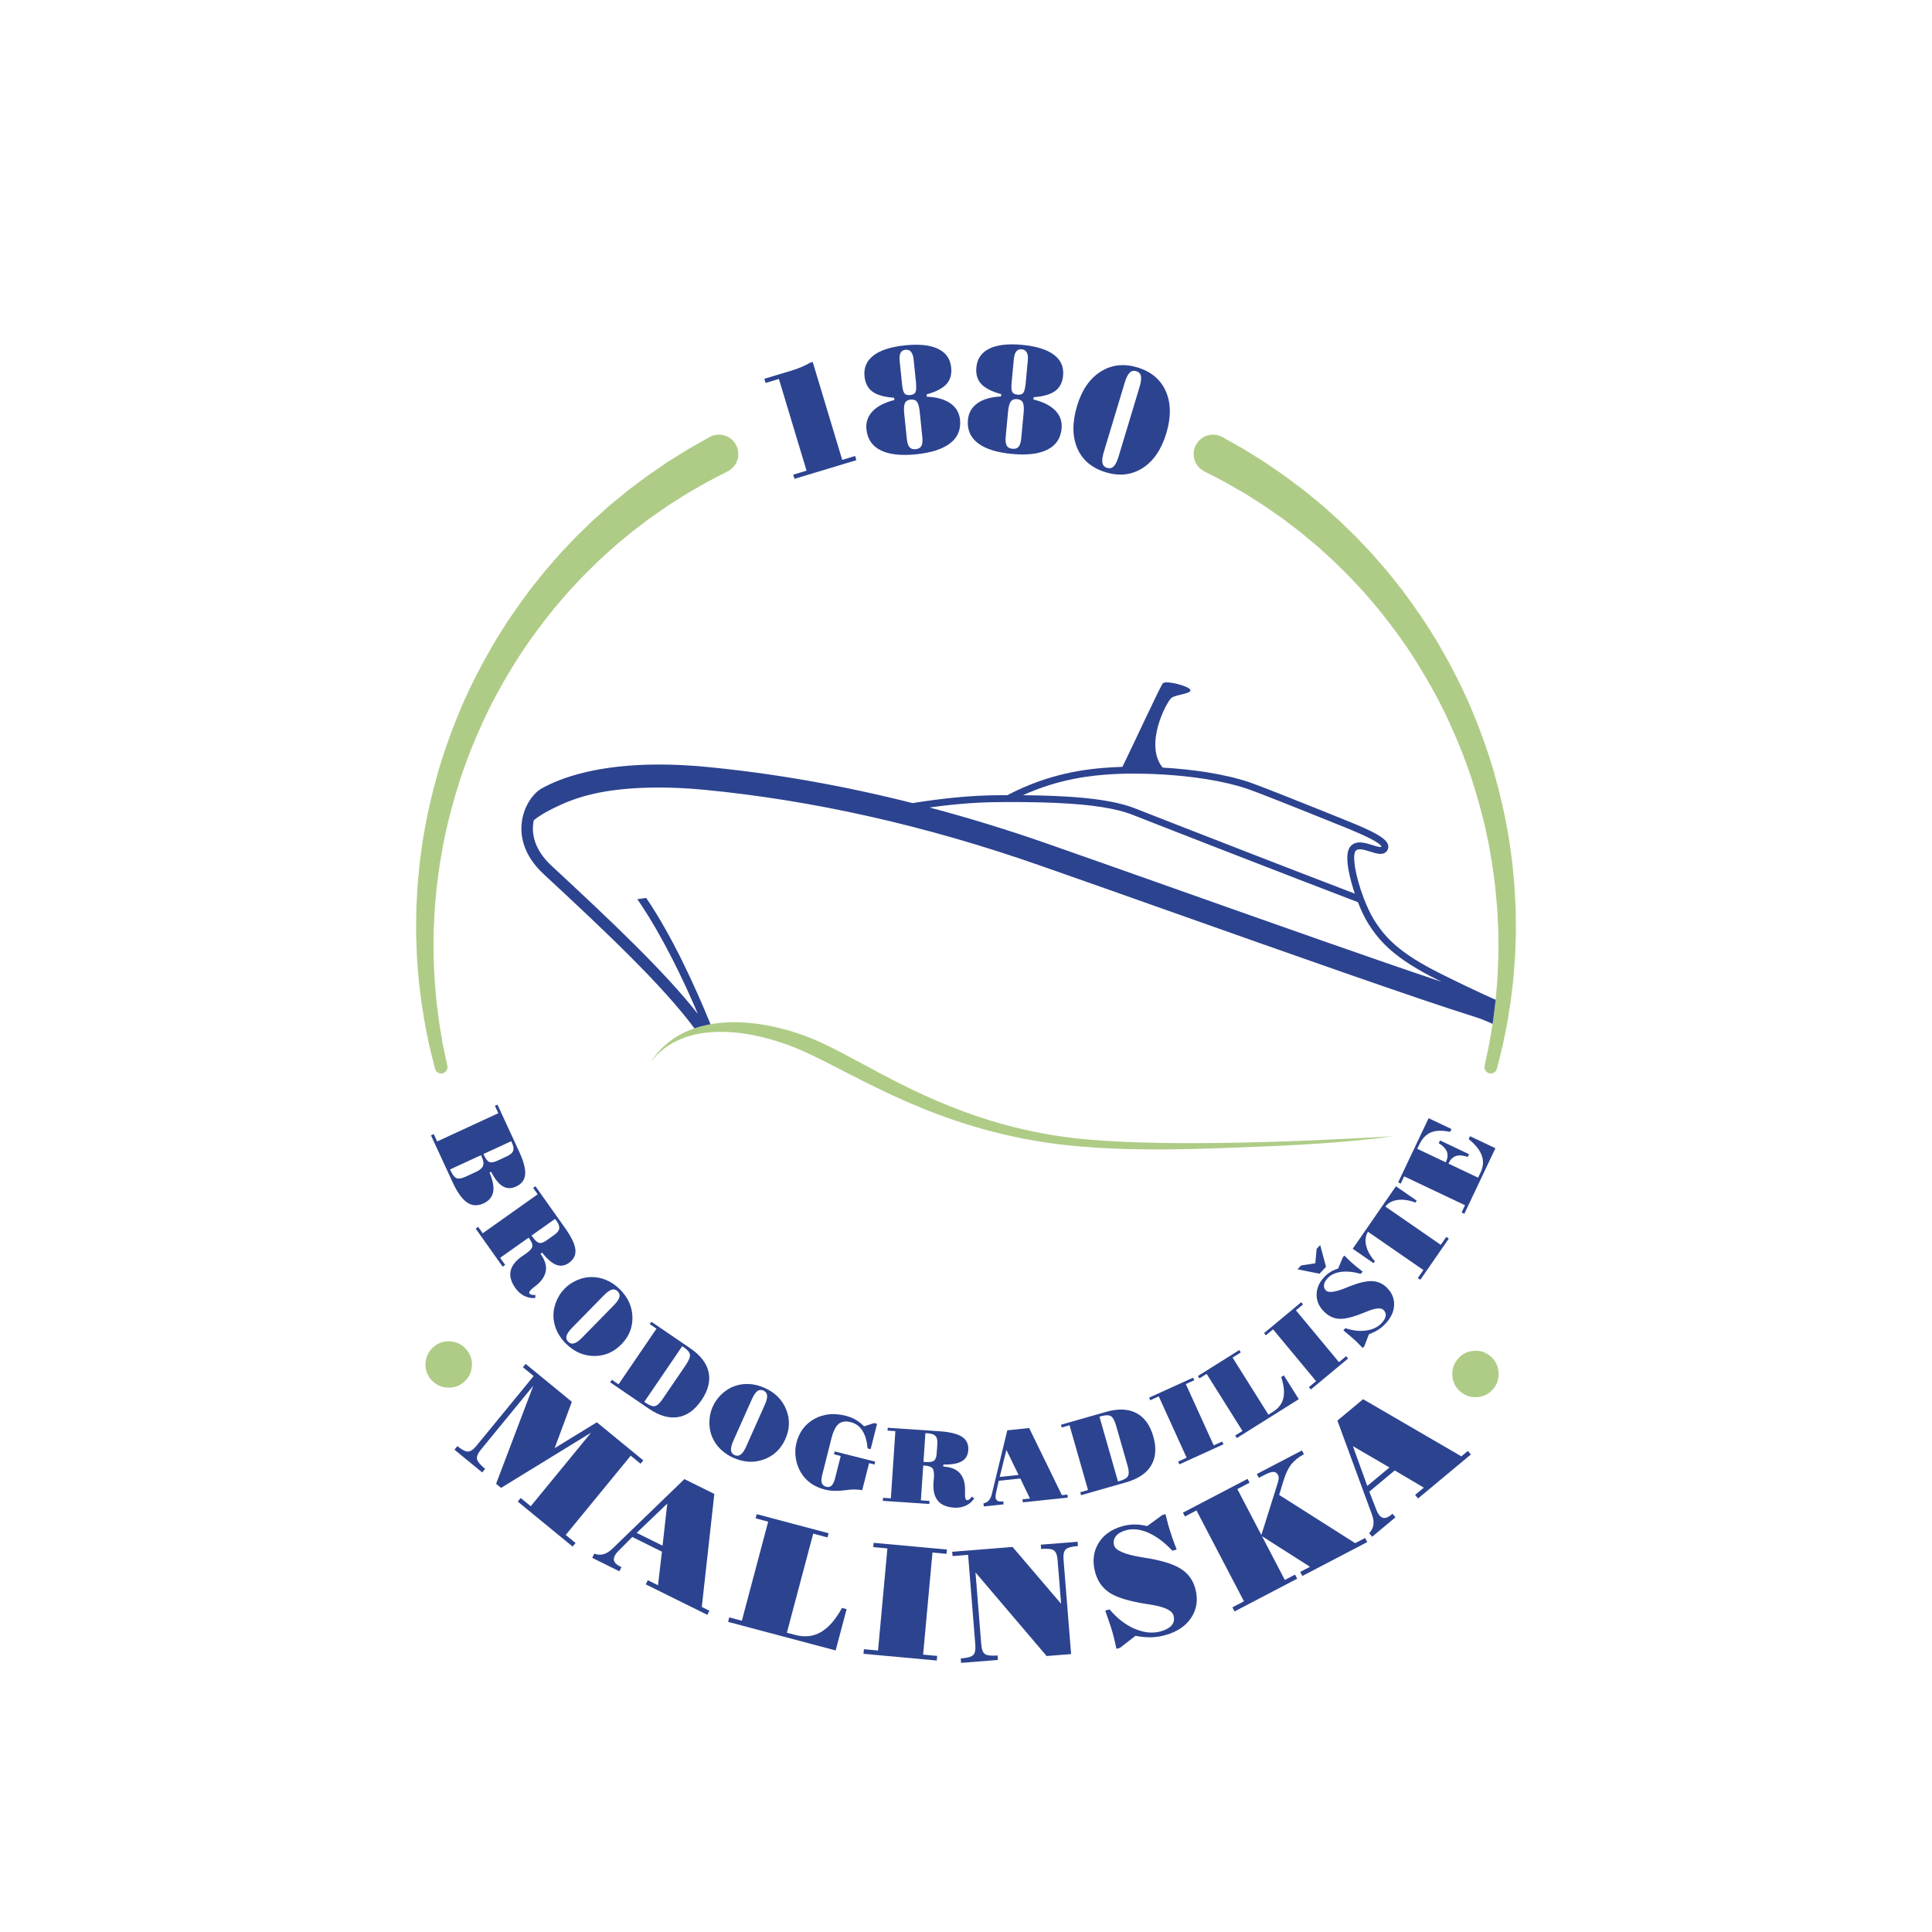
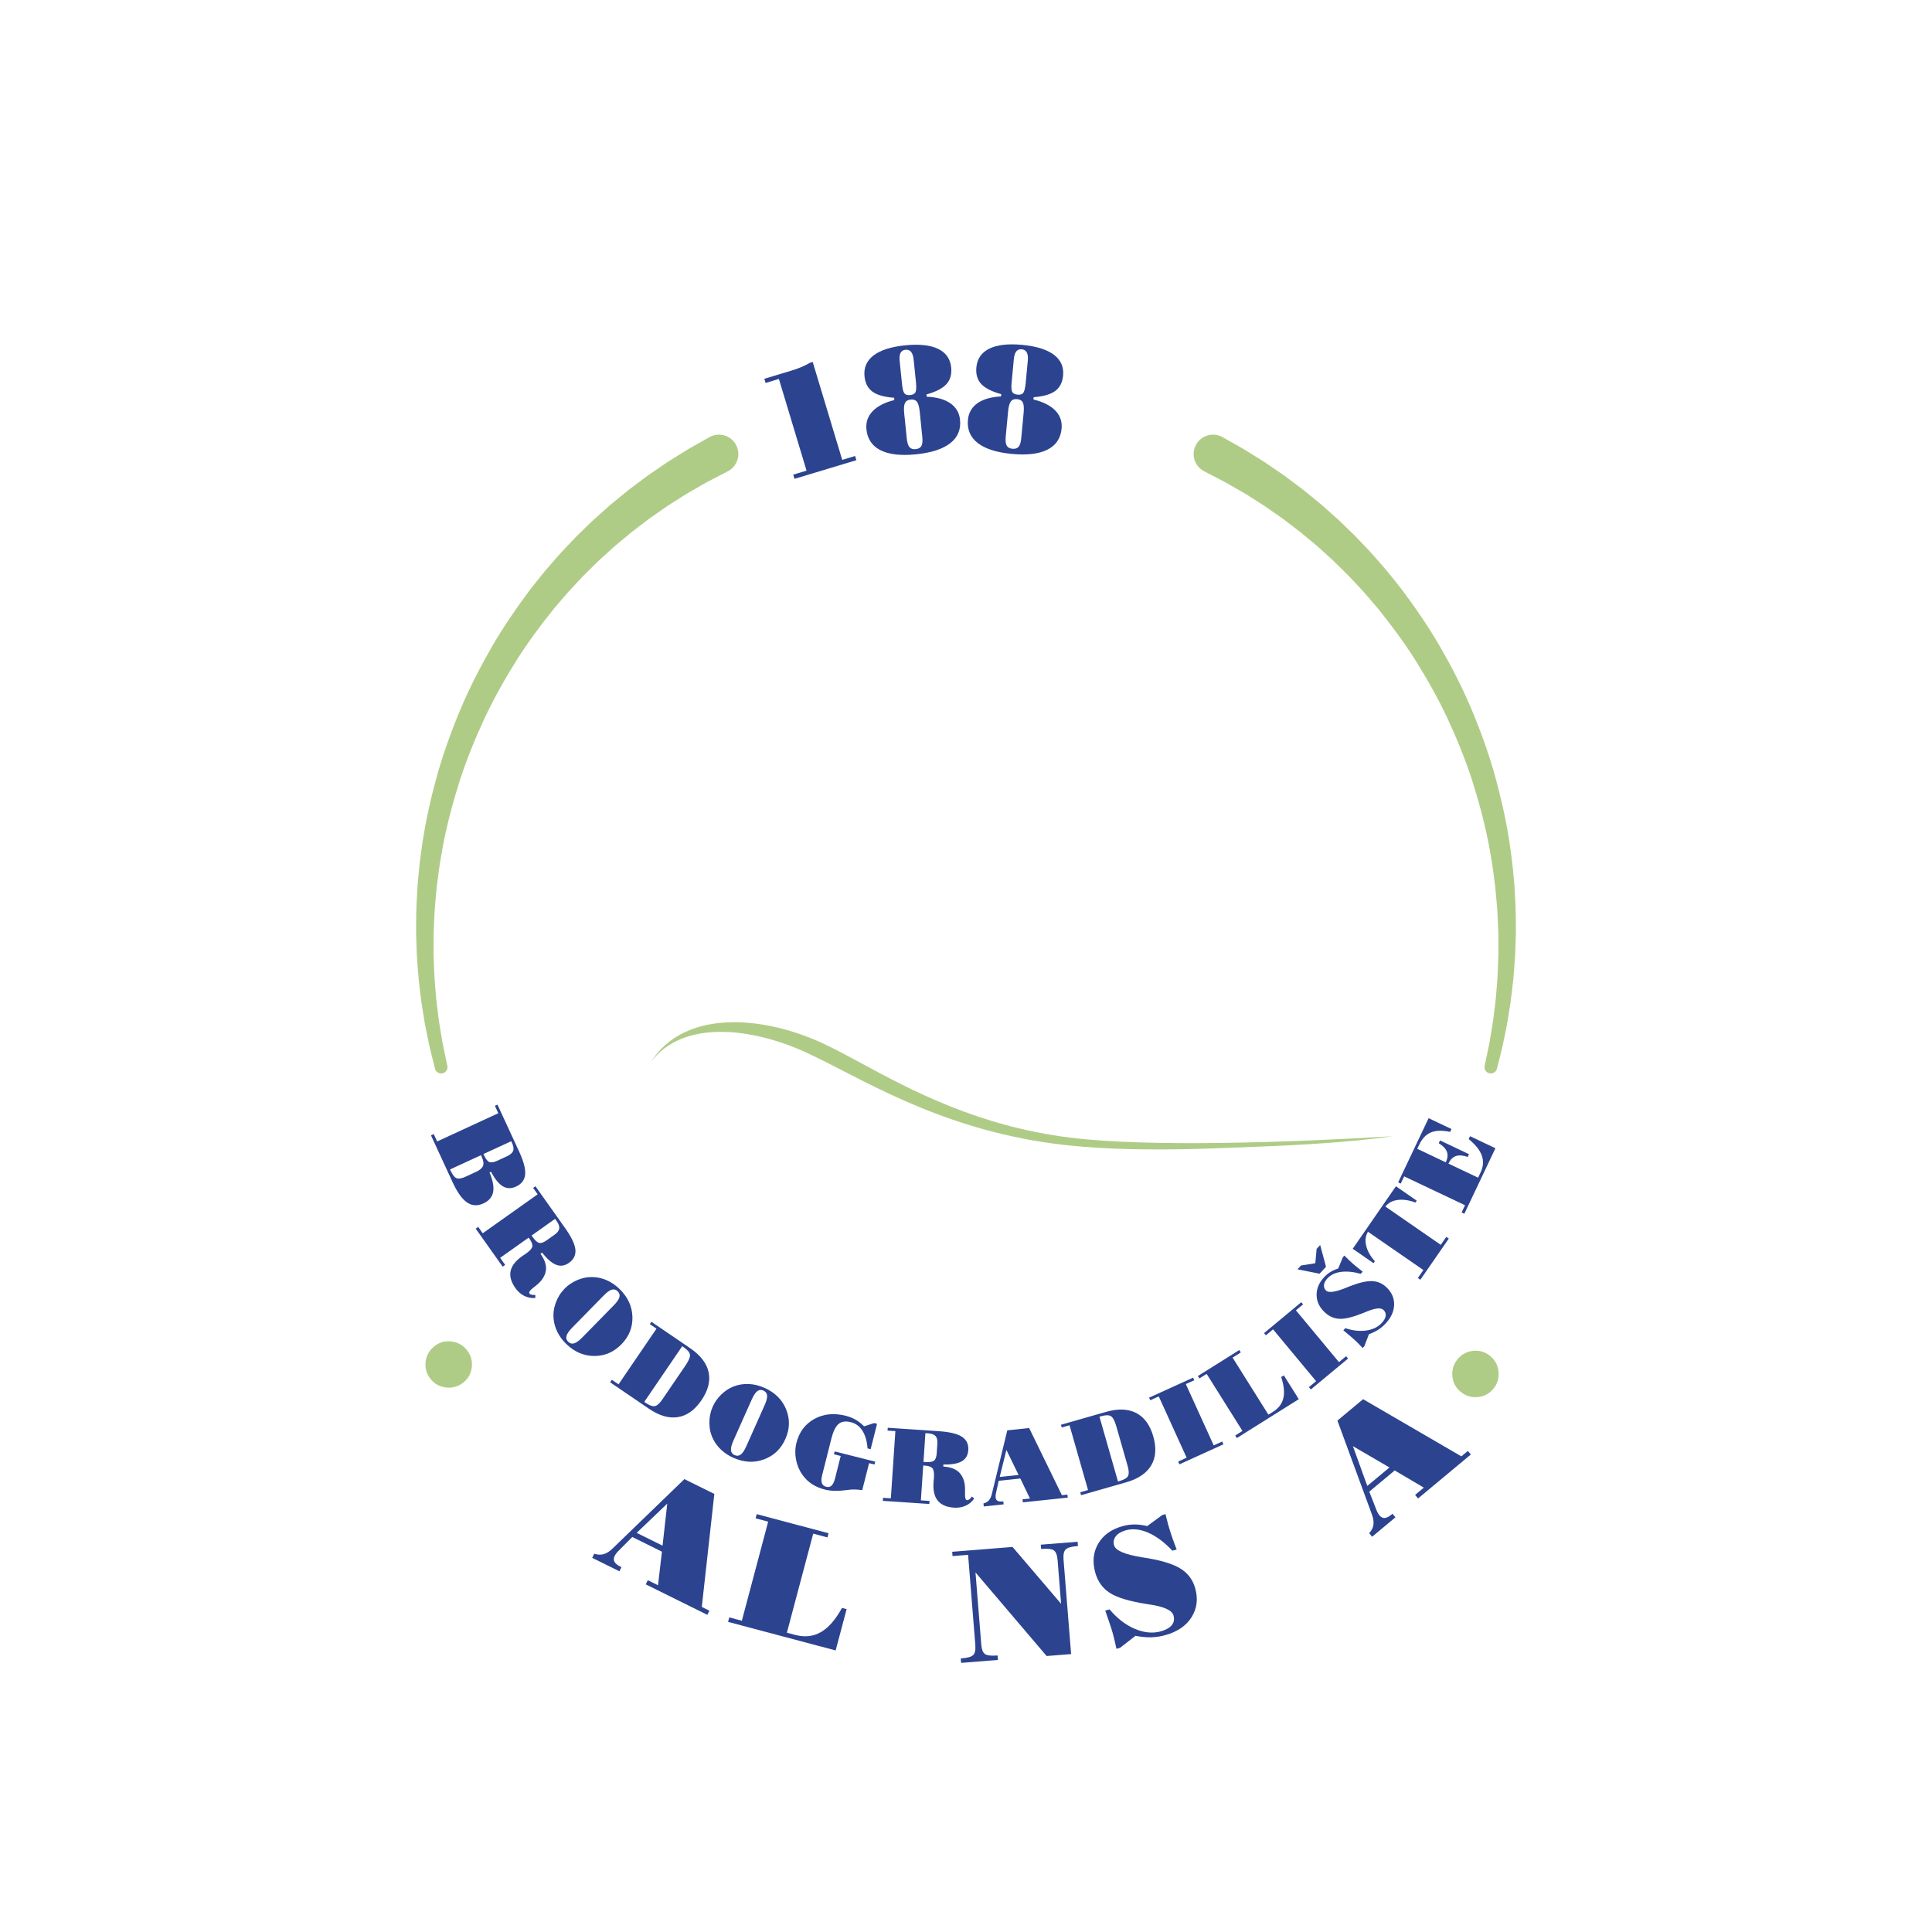
<svg xmlns="http://www.w3.org/2000/svg" id="tekst" x="0px" y="0px" width="841.89px" height="841.89px" viewBox="0 0 841.89 841.89" xml:space="preserve">
  <g>
    <path fill="#AFCC87" d="M466.151,495.711c-40.119-5.016-69.375-20.811-90.736-32.343c-5.843-3.155-11.362-6.135-16.33-8.472  c-12.959-6.099-26.862-9.458-39.147-9.458c-16.579,0-29.153,6.018-36.363,17.402c-0.007,0.01-0.012,0.021-0.019,0.031  c14.065-18.874,44.258-14.961,67.57-4.325c22.943,10.468,56.872,33.152,108.827,39.905c31.8,4.133,69.95,1.893,89.876,1.157  c15.209-0.561,39.25-1.888,57.148-4.484C562.936,497.777,500.769,500.038,466.151,495.711z" />
    <path fill="#AFCC87" d="M288.801,221.916c1.271-0.882,2.49-1.76,3.737-2.514c2.459-1.557,4.761-3.014,6.889-4.361  c2.145-1.232,4.115-2.363,5.895-3.385c0.888-0.511,1.728-0.995,2.519-1.45c0.852-0.444,1.65-0.86,2.392-1.247  c1.492-0.773,2.761-1.43,3.79-1.964c2.058-1.066,3.155-1.635,3.155-1.635c0.079-0.042,0.189-0.101,0.267-0.145  c4.063-2.294,5.497-7.448,3.203-11.51c-2.294-4.063-7.448-5.497-11.511-3.203c0,0-1.076,0.608-3.095,1.747  c-1.009,0.57-2.254,1.272-3.717,2.099c-0.733,0.416-1.52,0.863-2.36,1.34c-0.862,0.534-1.778,1.102-2.745,1.702  c-1.93,1.202-4.067,2.534-6.394,3.983c-2.225,1.522-4.631,3.169-7.202,4.928c-1.3,0.856-2.573,1.84-3.898,2.83  c-1.323,0.992-2.684,2.013-4.081,3.06c-0.694,0.53-1.415,1.041-2.11,1.605c-0.693,0.567-1.393,1.141-2.103,1.721  c-1.417,1.161-2.867,2.349-4.347,3.563c-1.504,1.184-2.918,2.537-4.415,3.849c-1.483,1.326-2.994,2.678-4.531,4.052  c-1.478,1.437-2.981,2.899-4.507,4.383c-1.524,1.485-3.089,2.973-4.566,4.592c-1.502,1.592-3.024,3.206-4.565,4.84  c-1.539,1.634-2.979,3.396-4.498,5.118c-3.072,3.415-5.904,7.162-8.888,10.875c-5.718,7.626-11.328,15.725-16.373,24.349  c-5.006,8.64-9.674,17.651-13.673,26.953c-3.951,9.32-7.408,18.834-10.197,28.379c-2.696,9.57-4.903,19.103-6.414,28.433  c-0.426,2.323-0.667,4.657-1.005,6.951c-0.317,2.298-0.646,4.57-0.823,6.836c-0.214,2.261-0.425,4.497-0.634,6.707  c-0.164,2.212-0.247,4.404-0.371,6.561c-0.308,4.313-0.228,8.522-0.304,12.583c-0.049,2.031,0.092,4.028,0.128,5.987  c0.068,1.958,0.103,3.881,0.195,5.761c0.295,3.756,0.487,7.359,0.836,10.771c0.409,3.406,0.732,6.643,1.155,9.667  c0.479,3.016,0.928,5.839,1.343,8.45c0.468,2.6,0.992,4.971,1.416,7.12c0.218,1.073,0.425,2.088,0.619,3.044  c0.196,0.955,0.444,1.837,0.64,2.664c0.41,1.651,0.758,3.055,1.041,4.194c0.565,2.275,0.867,3.489,0.867,3.489  c0.358,1.433,1.789,2.342,3.246,2.036c1.492-0.313,2.447-1.777,2.133-3.269l-0.025-0.117c0,0-0.251-1.195-0.722-3.437  c-0.236-1.12-0.526-2.501-0.868-4.125c-0.162-0.814-0.374-1.68-0.531-2.619c-0.156-0.938-0.321-1.936-0.495-2.989  c-0.337-2.109-0.765-4.434-1.13-6.979c-0.312-2.552-0.65-5.313-1.011-8.262c-0.305-2.955-0.504-6.111-0.784-9.428  c-0.22-3.322-0.278-6.825-0.435-10.47c-0.024-1.825,0.011-3.689,0.013-5.586c0.034-1.898-0.036-3.831,0.084-5.795  c0.218-3.928,0.282-7.992,0.732-12.147c0.195-2.079,0.349-4.188,0.584-6.316c0.278-2.123,0.56-4.271,0.845-6.443  c0.246-2.176,0.645-4.354,1.029-6.555c0.405-2.197,0.713-4.431,1.206-6.652c1.775-8.919,4.227-17.993,7.134-27.061  c3-9.044,6.634-18.016,10.716-26.763c4.13-8.73,8.884-17.138,13.924-25.165c5.079-8.01,10.672-15.482,16.325-22.491  c2.952-3.404,5.739-6.844,8.756-9.957c1.491-1.57,2.901-3.182,4.407-4.668c1.505-1.485,2.992-2.951,4.459-4.398  c1.44-1.473,2.965-2.818,4.447-4.161c1.482-1.342,2.941-2.664,4.376-3.964c1.489-1.237,2.953-2.453,4.391-3.647  c1.448-1.179,2.813-2.403,4.266-3.459c1.428-1.086,2.826-2.15,4.192-3.19c0.682-0.52,1.357-1.034,2.023-1.542  c0.669-0.504,1.363-0.957,2.03-1.429C286.223,223.708,287.53,222.799,288.801,221.916z" />
    <path fill="#AFCC87" d="M660.566,404.543c-0.076-4.061,0.004-8.27-0.304-12.583c-0.124-2.157-0.207-4.349-0.371-6.561  c-0.209-2.209-0.42-4.446-0.634-6.707c-0.177-2.267-0.506-4.539-0.823-6.836c-0.337-2.294-0.578-4.628-1.005-6.951  c-1.511-9.33-3.718-18.863-6.414-28.433c-2.789-9.545-6.246-19.06-10.197-28.379c-3.999-9.302-8.668-18.313-13.673-26.953  c-5.045-8.624-10.655-16.723-16.373-24.349c-2.984-3.714-5.816-7.46-8.888-10.875c-1.518-1.721-2.959-3.483-4.498-5.118  c-1.541-1.634-3.063-3.248-4.565-4.84c-1.477-1.619-3.042-3.107-4.566-4.592c-1.526-1.484-3.029-2.946-4.507-4.383  c-1.537-1.375-3.048-2.726-4.531-4.052c-1.496-1.312-2.911-2.665-4.415-3.849c-1.48-1.214-2.93-2.402-4.347-3.563  c-0.709-0.581-1.41-1.155-2.103-1.721c-0.695-0.563-1.416-1.075-2.11-1.605c-1.397-1.048-2.758-2.068-4.081-3.06  c-1.325-0.99-2.598-1.974-3.898-2.83c-2.571-1.759-4.977-3.406-7.202-4.928c-2.327-1.449-4.464-2.781-6.394-3.983  c-0.968-0.6-1.884-1.167-2.745-1.702c-0.84-0.477-1.628-0.924-2.36-1.34c-1.463-0.826-2.708-1.529-3.717-2.099  c-2.018-1.139-3.095-1.747-3.095-1.747c-0.078-0.043-0.188-0.104-0.267-0.145c-4.143-2.146-9.241-0.528-11.388,3.615  s-0.528,9.241,3.615,11.388c0,0,1.098,0.569,3.155,1.635c1.029,0.533,2.298,1.191,3.79,1.964c0.743,0.387,1.541,0.803,2.392,1.247  c0.791,0.455,1.631,0.939,2.519,1.45c1.78,1.022,3.75,2.153,5.895,3.385c2.128,1.347,4.43,2.804,6.889,4.361  c1.247,0.755,2.466,1.633,3.737,2.514c1.271,0.883,2.578,1.792,3.92,2.724c0.667,0.472,1.361,0.925,2.03,1.429  c0.666,0.508,1.341,1.022,2.023,1.542c1.366,1.04,2.764,2.103,4.192,3.19c1.453,1.057,2.818,2.28,4.266,3.459  c1.437,1.194,2.901,2.41,4.391,3.647c1.435,1.3,2.894,2.622,4.376,3.964c1.483,1.343,3.008,2.687,4.447,4.161  c1.467,1.447,2.954,2.913,4.459,4.398c1.506,1.486,2.916,3.097,4.407,4.668c3.017,3.112,5.804,6.552,8.756,9.957  c5.653,7.008,11.246,14.48,16.325,22.491c5.04,8.026,9.794,16.435,13.924,25.165c4.082,8.747,7.716,17.719,10.716,26.763  c2.907,9.069,5.359,18.142,7.134,27.061c0.492,2.22,0.801,4.455,1.206,6.652c0.385,2.201,0.783,4.379,1.029,6.555  c0.285,2.172,0.566,4.321,0.845,6.443c0.235,2.128,0.389,4.238,0.584,6.316c0.45,4.155,0.514,8.22,0.732,12.147  c0.12,1.964,0.05,3.897,0.084,5.795c0.002,1.897,0.036,3.762,0.013,5.586c-0.158,3.645-0.216,7.148-0.435,10.47  c-0.28,3.316-0.478,6.473-0.784,9.428c-0.361,2.949-0.698,5.71-1.011,8.262c-0.365,2.546-0.793,4.871-1.13,6.979  c-0.175,1.054-0.34,2.051-0.495,2.989c-0.158,0.938-0.369,1.805-0.531,2.619c-0.342,1.624-0.632,3.005-0.868,4.125  c-0.471,2.242-0.722,3.437-0.722,3.437l-0.026,0.123c-0.302,1.445,0.592,2.882,2.037,3.241c1.479,0.367,2.977-0.534,3.344-2.014  c0,0,0.301-1.213,0.867-3.489c0.283-1.139,0.631-2.543,1.041-4.194c0.196-0.827,0.444-1.709,0.64-2.664  c0.194-0.956,0.401-1.972,0.619-3.044c0.423-2.149,0.947-4.521,1.416-7.12c0.415-2.61,0.864-5.434,1.343-8.45  c0.423-3.025,0.746-6.261,1.155-9.667c0.349-3.412,0.541-7.015,0.836-10.771c0.092-1.88,0.127-3.802,0.195-5.761  C660.474,408.571,660.615,406.574,660.566,404.543z" />
    <path fill="#AFCC87" d="M196.628,584.532c-2.77-0.312-5.246,0.412-7.426,2.173s-3.427,4.025-3.739,6.796  c-0.312,2.77,0.413,5.245,2.173,7.426c1.746,2.163,4.021,3.395,6.825,3.693c2.804,0.299,5.287-0.424,7.45-2.171  c2.163-1.746,3.392-4.005,3.688-6.776c0.295-2.771-0.43-5.239-2.176-7.402C201.663,586.09,199.398,584.844,196.628,584.532z" />
    <path fill="#AFCC87" d="M649.438,590.944c-2.131-1.784-4.585-2.554-7.361-2.309s-5.058,1.434-6.843,3.564  c-1.8,2.148-2.585,4.612-2.355,7.39c0.229,2.778,1.419,5.067,3.567,6.867s4.611,2.585,7.39,2.355s5.067-1.419,6.866-3.567  c1.785-2.131,2.554-4.601,2.306-7.41C652.76,595.027,651.57,592.73,649.438,590.944z" />
  </g>
  <g>
    <path fill="#2C4390" d="M339.414,165.13l12.046,39.957l-5.801,1.749l0.549,1.82l26.967-8.131l-0.549-1.82l-5.616,1.693  l-12.865-42.672l-1.142,0.344c-1.244,0.712-2.528,1.346-3.853,1.902c-1.325,0.557-2.687,1.045-4.085,1.467l-12.002,3.619  l0.549,1.82L339.414,165.13z" />
    <path fill="#2C4390" d="M380.206,170.678c2.018,1.468,5.159,2.351,9.422,2.648l0.102,0.993c-4.232,1.06-7.397,2.69-9.493,4.892  c-2.097,2.201-2.988,4.83-2.675,7.887c0.433,4.232,2.494,7.271,6.181,9.118s8.854,2.431,15.502,1.75  c6.646-0.681,11.599-2.3,14.858-4.857c3.258-2.558,4.671-5.952,4.238-10.185c-0.313-3.057-1.719-5.449-4.217-7.182  c-2.499-1.73-5.928-2.686-10.287-2.866l-0.102-0.994c4.115-1.155,7.012-2.655,8.691-4.501s2.366-4.265,2.06-7.258  c-0.385-3.761-2.292-6.465-5.722-8.111s-8.222-2.155-14.377-1.525c-6.134,0.628-10.708,2.096-13.722,4.4  c-3.015,2.307-4.329,5.341-3.944,9.103C377.025,166.982,378.187,169.211,380.206,170.678z M400.782,179.441l1.122,10.964  c0.186,1.817,0.056,3.127-0.392,3.928c-0.447,0.803-1.28,1.266-2.498,1.39c-1.197,0.122-2.096-0.169-2.697-0.874  s-0.994-1.955-1.177-3.75l-1.122-10.965c-0.214-2.094-0.108-3.59,0.318-4.486c0.427-0.896,1.249-1.408,2.467-1.533  c1.261-0.129,2.185,0.198,2.773,0.98C400.164,175.875,400.566,177.324,400.782,179.441z M392.422,153.781  c0.414-0.809,1.134-1.267,2.16-1.371c1.026-0.105,1.834,0.201,2.426,0.918s0.967,1.855,1.127,3.416l1.05,10.258  c0.162,2.014,0.062,3.348-0.304,4s-1.125,1.038-2.279,1.156c-1.154,0.118-1.979-0.127-2.472-0.734  c-0.495-0.608-0.841-1.885-1.04-3.83l-1.047-10.227C391.882,155.785,392.008,154.59,392.422,153.781z" />
    <path fill="#2C4390" d="M426.078,193.065c3.258,2.529,8.211,4.107,14.863,4.734s11.826,0.002,15.52-1.873  c3.695-1.874,5.74-4.93,6.141-9.164c0.287-3.059-0.625-5.68-2.74-7.865c-2.113-2.184-5.291-3.789-9.531-4.814l0.094-0.994  c4.26-0.332,7.395-1.24,9.4-2.725c2.006-1.482,3.15-3.722,3.432-6.717c0.355-3.764-0.99-6.787-4.033-9.07  s-7.645-3.715-13.805-4.295c-6.139-0.578-10.912-0.029-14.316,1.646c-3.406,1.676-5.285,4.395-5.641,8.16  c-0.282,2.994,0.424,5.408,2.117,7.239c1.695,1.832,4.604,3.31,8.729,4.431l-0.094,0.995c-4.357,0.216-7.779,1.198-10.264,2.95  c-2.485,1.752-3.871,4.156-4.16,7.215C421.391,187.153,422.82,190.535,426.078,193.065z M440.818,166.81l0.963-10.235  c0.15-1.582,0.506-2.73,1.07-3.443c0.563-0.713,1.357-1.021,2.385-0.924c1.027,0.096,1.76,0.554,2.201,1.372  s0.588,2.009,0.441,3.569l-0.967,10.268c-0.232,2.007-0.592,3.295-1.076,3.863c-0.486,0.57-1.307,0.801-2.461,0.691  s-1.916-0.51-2.283-1.202C440.727,170.076,440.635,168.756,440.818,166.81z M438.254,190.262l1.033-10.973  c0.197-2.096,0.592-3.542,1.186-4.339c0.592-0.796,1.498-1.138,2.719-1.022c1.262,0.119,2.104,0.619,2.527,1.5  c0.424,0.883,0.537,2.382,0.338,4.5l-1.033,10.973c-0.172,1.818-0.555,3.076-1.148,3.775c-0.596,0.7-1.502,0.992-2.721,0.877  c-1.199-0.113-2.023-0.573-2.477-1.383C438.225,193.362,438.084,192.059,438.254,190.262z" />
-     <path fill="#2C4390" d="M481.865,205.803c5.986,1.805,11.346,1.184,16.08-1.866s8.162-8.092,10.282-15.126  c2.128-7.056,2.058-13.152-0.208-18.29s-6.392-8.608-12.377-10.413c-5.924-1.786-11.265-1.174-16.02,1.835  c-4.756,3.009-8.173,7.96-10.25,14.851c-2.177,7.22-2.151,13.404,0.078,18.553C471.68,200.494,475.818,203.981,481.865,205.803z   M481.007,196.928l9.107-30.207c0.633-2.098,1.347-3.537,2.144-4.318c0.796-0.781,1.76-1,2.892-0.66  c1.131,0.342,1.808,1.057,2.029,2.145s0.017,2.68-0.616,4.778l-9.106,30.207c-0.633,2.099-1.344,3.544-2.133,4.339  c-0.79,0.794-1.75,1.021-2.881,0.68c-1.132-0.342-1.812-1.063-2.041-2.164C480.173,200.626,480.375,199.026,481.007,196.928z" />
    <path fill="#2C4390" d="M203.531,523.988c2.165,1.475,4.545,1.613,7.143,0.414c2.379-1.098,3.783-2.744,4.214-4.939  c0.43-2.193-0.094-5.035-1.573-8.525l0.673-0.311c1.663,3.174,3.373,5.279,5.129,6.316c1.756,1.035,3.667,1.076,5.734,0.123  c2.447-1.129,3.778-2.891,3.994-5.283c0.215-2.391-0.656-5.707-2.614-9.949l-9.451-20.475l-1.122,0.518l1.487,3.221l-26.654,12.305  l-1.487-3.223l-1.203,0.555l9.451,20.475C199.273,519.588,201.366,522.514,203.531,523.988z M222.775,497.293l0.348,0.756  c0.659,1.428,0.815,2.588,0.469,3.48c-0.346,0.895-1.26,1.684-2.742,2.367l-4.079,1.883c-1.509,0.697-2.669,0.898-3.481,0.605  s-1.613-1.297-2.403-3.01l-0.226-0.49L222.775,497.293z M199.017,513.432c-0.901-0.326-1.775-1.408-2.622-3.244l-0.273-0.59  l13.459-6.213l0.386,0.836c0.722,1.563,0.89,2.838,0.504,3.824c-0.386,0.986-1.388,1.854-3.006,2.6l-4.568,2.107  C201.211,513.531,199.917,513.758,199.017,513.432z" />
    <path fill="#2C4390" d="M242.374,551.147c1.891,0.725,3.746,0.441,5.565-0.85c2.113-1.498,3.043-3.436,2.792-5.809  c-0.251-2.373-1.729-5.465-4.432-9.275l-12.971-18.283l-1.007,0.715l1.976,2.785l-23.943,16.986l-1.975-2.785l-1.081,0.768  l11.749,16.561l1.081-0.768l-2.184-3.078l12.42-8.811l0.39,0.549c0.996,1.404,1.395,2.537,1.195,3.395  c-0.2,0.857-1.136,1.879-2.809,3.066c-0.061,0.043-0.282,0.189-0.663,0.443c-0.381,0.252-0.73,0.49-1.048,0.715  c-2.821,2.002-4.467,4.146-4.936,6.436c-0.47,2.287,0.235,4.758,2.116,7.408c1.083,1.525,2.385,2.662,3.907,3.41  c1.522,0.746,3.113,1.037,4.774,0.867l-0.032-1.326c-0.634,0.064-1.167,0.043-1.601-0.063s-0.745-0.293-0.936-0.563  c-0.39-0.549,0.218-1.426,1.825-2.629c1.606-1.205,2.797-2.32,3.573-3.348c1.299-1.766,1.903-3.555,1.813-5.363  s-0.885-3.797-2.385-5.963l0.696-0.494C238.439,548.654,240.483,550.424,242.374,551.147z M234.996,541.621  c-0.83-0.174-1.782-1.018-2.856-2.531l-0.494-0.697l10.24-7.264l0.663,0.934c0.91,1.281,1.292,2.383,1.146,3.305  c-0.146,0.92-0.835,1.816-2.068,2.691l-3.462,2.457C236.882,541.426,235.825,541.793,234.996,541.621z" />
    <path fill="#2C4390" d="M242.942,580.529c0.924,1.826,2.171,3.512,3.744,5.053c3.583,3.51,7.658,5.277,12.228,5.301  s8.525-1.672,11.869-5.084c3.322-3.389,4.924-7.365,4.804-11.928s-1.971-8.6-5.554-12.111c-1.808-1.771-3.777-3.104-5.909-3.998  c-2.132-0.895-4.342-1.32-6.628-1.275c-2.054,0.041-4.104,0.512-6.148,1.412c-2.045,0.898-3.817,2.113-5.316,3.643  c-1.729,1.764-3.022,3.838-3.876,6.217c-0.855,2.381-1.155,4.746-0.897,7.094C241.457,576.809,242.018,578.701,242.942,580.529z   M246.865,582.11c0.271-0.973,1.087-2.152,2.45-3.543l13.788-14.068c1.352-1.379,2.505-2.215,3.461-2.504  c0.955-0.291,1.813-0.064,2.572,0.68c0.781,0.766,1.039,1.631,0.773,2.598s-1.075,2.139-2.427,3.52l-13.788,14.068  c-1.363,1.389-2.53,2.227-3.501,2.512s-1.842,0.051-2.612-0.703C246.833,583.934,246.594,583.08,246.865,582.11z" />
    <path fill="#2C4390" d="M295.418,617.52c3.927-0.631,7.349-3.088,10.266-7.369c2.909-4.27,3.938-8.346,3.089-12.232  c-0.85-3.885-3.533-7.367-8.049-10.445l-16.873-11.496l-0.696,1.021l2.914,1.986l-16.53,24.26l-2.914-1.986l-0.746,1.096  l16.873,11.496C287.269,616.928,291.491,618.151,295.418,617.52z M280.751,610.883l16.53-24.26l0.576,0.393  c1.745,1.188,2.677,2.299,2.798,3.332c0.12,1.033-0.515,2.57-1.906,4.613l-10.055,14.756c-1.223,1.795-2.326,2.797-3.31,3.004  c-0.984,0.209-2.337-0.273-4.057-1.445L280.751,610.883z" />
    <path fill="#2C4390" d="M332.886,635.955c4.291-1.568,7.41-4.535,9.356-8.896c1.934-4.336,2.05-8.621,0.349-12.855  c-1.701-4.236-4.842-7.375-9.423-9.42c-2.311-1.029-4.622-1.594-6.932-1.689s-4.529,0.275-6.657,1.111  c-1.911,0.756-3.668,1.91-5.272,3.465c-1.604,1.557-2.842,3.311-3.715,5.268c-1.007,2.256-1.496,4.648-1.469,7.178  s0.57,4.85,1.629,6.961c0.868,1.766,2.054,3.344,3.556,4.734c1.502,1.393,3.259,2.537,5.269,3.434  C324.158,637.289,328.594,637.526,332.886,635.955z M318.536,631.928c-0.084-1.006,0.27-2.396,1.063-4.176l8.026-17.988  c0.787-1.764,1.578-2.949,2.372-3.553c0.794-0.605,1.677-0.691,2.648-0.258c0.998,0.445,1.541,1.168,1.628,2.166  s-0.262,2.379-1.049,4.143l-8.026,17.99c-0.793,1.777-1.596,2.969-2.407,3.574s-1.709,0.688-2.694,0.25  C319.142,633.649,318.621,632.932,318.536,631.928z" />
    <path fill="#2C4390" d="M381.068,638.176l0.313-1.242l-17.662-4.455l-0.313,1.24l2.94,0.742l-2.456,9.734  c-0.37,1.467-0.865,2.508-1.483,3.125c-0.619,0.615-1.385,0.809-2.3,0.578c-1.016-0.258-1.673-0.789-1.971-1.598  s-0.252-1.982,0.136-3.521l3.995-15.834c0.813-3.223,1.869-5.373,3.168-6.451c1.299-1.076,3.081-1.33,5.346-0.76  c2.12,0.535,3.798,1.777,5.037,3.727c1.237,1.949,1.98,4.516,2.228,7.697l1.35,0.34l2.792-11.063l-1.263-0.318l-4.388,1.418  c-1.196-1.197-2.435-2.164-3.717-2.896c-1.283-0.732-2.722-1.301-4.319-1.703c-5.125-1.293-9.683-0.824-13.674,1.402  c-3.991,2.229-6.58,5.695-7.767,10.4c-0.597,2.365-0.661,4.789-0.19,7.271c0.47,2.48,1.406,4.709,2.807,6.686  c1.151,1.617,2.536,2.955,4.153,4.012c1.617,1.057,3.5,1.857,5.649,2.398c2.599,0.656,5.708,0.73,9.326,0.223  c0.847-0.111,1.451-0.182,1.814-0.215c0.85-0.063,1.698-0.072,2.544-0.029c0.846,0.043,1.699,0.135,2.56,0.275l2.995-11.777  L381.068,638.176z" />
    <path fill="#2C4390" d="M406.889,644.776c-0.045,0.455-0.082,0.877-0.107,1.266c-0.232,3.451,0.39,6.082,1.866,7.893  c1.477,1.811,3.835,2.824,7.078,3.043c1.868,0.125,3.572-0.166,5.113-0.871c1.541-0.707,2.771-1.758,3.691-3.152l-1.049-0.813  c-0.351,0.531-0.704,0.932-1.06,1.201c-0.356,0.268-0.699,0.391-1.027,0.369c-0.672-0.045-0.967-1.07-0.885-3.076  s-0.029-3.635-0.335-4.885c-0.547-2.123-1.55-3.721-3.009-4.795s-3.501-1.715-6.129-1.922l0.057-0.852  c3.567,0.076,6.229-0.391,7.985-1.398s2.709-2.623,2.859-4.85c0.174-2.584-0.738-4.529-2.736-5.834  c-1.999-1.307-5.328-2.115-9.989-2.43l-22.365-1.506l-0.083,1.232l3.406,0.229l-1.973,29.291l-3.407-0.23l-0.089,1.322  l20.259,1.365l0.089-1.322l-3.765-0.254l1.023-15.193l0.672,0.045c1.718,0.115,2.846,0.521,3.385,1.219  c0.538,0.697,0.738,2.068,0.601,4.115C406.96,644.057,406.934,644.322,406.889,644.776z M403.264,637.092l-0.852-0.057  l0.844-12.527l1.143,0.076c1.569,0.105,2.664,0.506,3.285,1.201c0.621,0.693,0.881,1.797,0.779,3.305l-0.286,4.236  c-0.105,1.568-0.488,2.619-1.146,3.152S405.117,637.217,403.264,637.092z" />
    <path fill="#2C4390" d="M445.717,654.66l19.568-2.053l-0.139-1.318l-2.412,0.252l-14.273-29.262l-9.516,1l-6.748,27.809  c-0.283,1.174-0.718,2.086-1.305,2.734s-1.365,1.084-2.336,1.307l0.139,1.318l8.645-0.908l-0.139-1.318l-0.357,0.039  c-0.953,0.1-1.674,0.01-2.162-0.271c-0.489-0.279-0.77-0.77-0.843-1.469c-0.025-0.238-0.025-0.521,0.001-0.848  c0.025-0.326,0.081-0.658,0.166-1l1.194-5.41l9.427-0.988l4.19,8.729l-3.239,0.34L445.717,654.66z M435.634,643.59l2.922-11.756  l5.299,10.895L435.634,643.59z" />
    <path fill="#2C4390" d="M501.653,638.547c2.027-3.422,2.33-7.623,0.907-12.605c-1.419-4.967-3.894-8.367-7.423-10.201  c-3.53-1.834-7.922-2-13.178-0.498l-19.631,5.607l0.339,1.189l3.391-0.969l8.064,28.227l-3.391,0.969l0.364,1.273l19.631-5.607  C495.983,644.43,499.625,641.969,501.653,638.547z M487.168,645.57l-8.064-28.227l0.669-0.191c2.03-0.58,3.48-0.586,4.353-0.018  c0.87,0.568,1.646,2.041,2.324,4.416l4.905,17.17c0.597,2.088,0.659,3.576,0.189,4.467c-0.47,0.889-1.706,1.619-3.707,2.191  L487.168,645.57z" />
    <polygon fill="#2C4390" points="513.938,638.1 533.116,629.375 532.567,628.17 528.888,629.844 516.732,603.121 520.412,601.447   519.9,600.324 500.724,609.047 501.235,610.172 504.936,608.488 517.091,635.209 513.391,636.893  " />
    <path fill="#2C4390" d="M538.966,626.649l26.995-16.943l-6.508-10.369l-1.16,0.729c1.2,3.633,1.517,6.678,0.948,9.139  s-2.045,4.438-4.429,5.936l-2.093,1.313l-15.606-24.865l3.576-2.244l-0.656-1.047l-18.035,11.32l0.656,1.047l3.158-1.982  l15.606,24.865l-3.158,1.98L538.966,626.649z" />
    <polygon fill="#2C4390" points="571.219,605.471 587.426,592.01 586.579,590.99 583.469,593.572 564.711,570.99 567.821,568.408   567.032,567.457 550.825,580.92 551.614,581.869 554.742,579.272 573.499,601.854 570.372,604.451  " />
    <path fill="#2C4390" d="M590.495,584.065c0.394,0.367,0.817,0.781,1.271,1.238c0.454,0.455,1.131,1.156,2.03,2.104l0.722-0.771  l2.009-5.229c1.622-0.613,2.991-1.281,4.106-2c1.116-0.719,2.16-1.598,3.134-2.635c2.437-2.6,3.684-5.352,3.738-8.258  c0.055-2.904-1.082-5.447-3.408-7.627c-1.781-1.67-3.869-2.545-6.267-2.627c-2.396-0.082-5.619,0.668-9.668,2.25  c-0.397,0.16-0.962,0.391-1.694,0.689c-4.612,1.855-7.475,2.26-8.589,1.215c-0.732-0.686-1.045-1.514-0.938-2.48  s0.626-1.947,1.558-2.941c1.403-1.498,3.36-2.412,5.87-2.748c2.511-0.336,5.369-0.057,8.576,0.836l0.876-0.934  c-1.075-0.824-2.095-1.637-3.058-2.438c-0.964-0.799-1.942-1.666-2.937-2.598c-0.044-0.041-0.143-0.145-0.296-0.309  c-0.591-0.596-1.16-1.148-1.706-1.662l-0.63,0.672l-2.064,4.961c-1.259,0.402-2.379,0.9-3.36,1.5  c-0.982,0.598-1.883,1.334-2.702,2.207c-2.264,2.416-3.376,5.035-3.338,7.863s1.231,5.342,3.58,7.543  c1.934,1.813,4.136,2.748,6.605,2.807c2.471,0.059,6.001-0.85,10.591-2.725c0.198-0.08,0.481-0.195,0.847-0.346  c3.857-1.617,6.349-1.898,7.474-0.844c0.809,0.758,1.146,1.629,1.014,2.613c-0.132,0.984-0.727,2.039-1.781,3.164  c-1.628,1.736-3.857,2.813-6.688,3.227s-5.869,0.074-9.114-1.018l-0.876,0.934c1.143,0.949,2.155,1.795,3.037,2.541  C589.301,582.985,589.993,583.592,590.495,584.065z" />
    <polygon fill="#2C4390" points="577.83,552.024 575.285,542.555 573.733,544.211 573.156,550.475 566.943,551.453 565.392,553.108   575.004,555.039  " />
    <path fill="#2C4390" d="M609.088,522.889c2.323-0.307,4.89,0.074,7.7,1.145l0.574-0.832l-9.072-6.27l-18.823,27.234l9.072,6.271  l0.574-0.832c-1.993-2.252-3.257-4.518-3.792-6.799s-0.275-4.303,0.78-6.068l24.15,16.691l-2.401,3.475l1.091,0.752l12.387-17.922  l-1.09-0.754l-2.401,3.475l-24.149-16.691C604.965,524.153,606.765,523.194,609.088,522.889z" />
    <path fill="#2C4390" d="M639.996,496.371c2.964,2.416,4.868,4.811,5.715,7.186c0.846,2.373,0.666,4.832-0.541,7.375l-1.068,2.252  l-12.927-6.131l0.058-0.123c0.789-1.664,1.862-2.721,3.22-3.17c1.357-0.451,3.061-0.322,5.112,0.387l0.567-1.199l-12.622-5.986  l-0.568,1.197c1.852,1.127,3.033,2.357,3.543,3.693s0.367,2.844-0.429,4.521l-0.058,0.121l-12.42-5.893l0.789-1.664  c1.303-2.746,3.016-4.564,5.137-5.455c2.122-0.891,4.925-0.975,8.409-0.25l0.587-1.238l-9.964-4.727l-13.265,27.965l1.116,0.529  l1.491-3.145l26.524,12.58l-1.492,3.146l1.197,0.568l13.544-28.553l-11.06-5.248L639.996,496.371z" />
-     <path fill="#2C4390" d="M274.855,634.322l4.282,3.511l1.192-1.453l-20.246-16.601l-18.388,11.267l7.498-20.196l-20.14-16.514  l-1.192,1.454l4.678,3.836l-24.901,30.368c-1.387,1.692-2.635,2.54-3.744,2.544c-1.109,0.005-2.632-0.788-4.57-2.377l-1.279,1.56  l12.079,9.904l1.278-1.56c-2.114-1.734-3.291-3.147-3.528-4.241c-0.238-1.094,0.344-2.495,1.746-4.204l22.777-27.779  l-16.221,42.747l2.167,1.776l39.223-24.063l-26.288,32.061l-4.387-3.598l-1.279,1.56l23.919,19.613l1.279-1.56l-4.282-3.511  L274.855,634.322z" />
    <path fill="#2C4390" d="M298.232,644.537l-31.311,30.265c-1.32,1.279-2.621,2.097-3.903,2.453s-2.639,0.283-4.067-0.221  l-0.895,1.807l11.854,5.87l0.895-1.808l-0.49-0.242c-1.307-0.647-2.161-1.35-2.561-2.107c-0.401-0.758-0.363-1.616,0.112-2.576  c0.162-0.326,0.392-0.689,0.691-1.088c0.299-0.398,0.641-0.782,1.027-1.15l5.938-5.984l12.926,6.4l-1.716,14.635l-4.441-2.199  l-0.895,1.808l26.832,13.286l0.895-1.808l-3.308-1.638l5.465-49.241L298.232,644.537z M288.714,673.54l-11.272-5.581l13.326-12.739  L288.714,673.54z" />
    <path fill="#2C4390" d="M357.73,711.202c-3.328,1.922-7.062,2.332-11.202,1.231l-3.634-0.965l11.472-43.175l6.21,1.649l0.482-1.816  l-31.315-8.321l-0.483,1.817l5.483,1.457l-11.472,43.175l-5.484-1.457l-0.518,1.949l46.875,12.454l4.784-18.003l-2.015-0.535  C364.119,705.768,361.058,709.28,357.73,711.202z" />
-     <polygon fill="#2C4390" points="380.532,674.173 386.693,674.737 382.618,719.224 376.458,718.659 376.273,720.668 408.2,723.592   408.384,721.584 402.257,721.023 406.333,676.536 412.459,677.098 412.631,675.226 380.704,672.301  " />
    <path fill="#2C4390" d="M453.533,673.112l0.15,1.874l0.409-0.032c2.521-0.202,4.235,0.015,5.144,0.65s1.452,2.067,1.63,4.293  l1.521,18.977l-21.154-24.775l-26.302,2.108l0.15,1.874l6.78-0.544l3.144,39.216c0.176,2.203-0.129,3.685-0.913,4.444  c-0.785,0.761-2.427,1.24-4.925,1.44l-0.511,0.041l0.156,1.942l16.047-1.286l-0.155-1.942c-2.726,0.219-4.548,0.017-5.467-0.607  c-0.919-0.623-1.466-2.037-1.643-4.24l-2.513-31.345l31.003,36.434l10.664-0.855l-3.293-41.089  c-0.179-2.226,0.13-3.725,0.925-4.497c0.796-0.772,2.442-1.259,4.941-1.459l0.408-0.033l-0.15-1.874L453.533,673.112z" />
    <path fill="#2C4390" d="M514.731,683.733c-3.057-1.995-7.843-3.558-14.36-4.689c-0.645-0.104-1.561-0.248-2.749-0.437  c-7.465-1.22-11.512-2.949-12.139-5.187c-0.412-1.47-0.168-2.793,0.733-3.969c0.9-1.176,2.35-2.043,4.347-2.603  c3.005-0.843,6.274-0.493,9.807,1.049s7.034,4.157,10.506,7.846l1.876-0.526c-0.751-1.919-1.438-3.779-2.062-5.58  s-1.215-3.7-1.774-5.697c-0.024-0.087-0.072-0.299-0.143-0.635c-0.3-1.24-0.604-2.409-0.912-3.507l-1.349,0.378l-6.598,4.832  c-1.954-0.47-3.806-0.702-5.555-0.697c-1.75,0.006-3.503,0.254-5.258,0.746c-4.85,1.359-8.362,3.895-10.541,7.605  c-2.178,3.711-2.605,7.925-1.283,12.642c1.089,3.884,3.218,6.837,6.388,8.858c3.17,2.022,8.481,3.622,15.935,4.798  c0.322,0.052,0.78,0.125,1.375,0.219c6.296,0.933,9.761,2.529,10.395,4.788c0.455,1.624,0.208,3.024-0.739,4.201  c-0.948,1.177-2.553,2.082-4.813,2.716c-3.488,0.978-7.239,0.621-11.251-1.07s-7.7-4.526-11.063-8.506l-1.876,0.525  c0.741,2.136,1.392,4.036,1.953,5.7c0.562,1.665,0.983,3.002,1.267,4.011c0.222,0.79,0.448,1.662,0.68,2.614  c0.231,0.953,0.56,2.398,0.985,4.339l1.547-0.435l6.735-5.225c2.595,0.479,4.902,0.69,6.922,0.633  c2.019-0.057,4.07-0.378,6.155-0.962c5.221-1.464,9.013-4.064,11.372-7.803c2.36-3.737,2.885-7.943,1.574-12.617  C519.816,688.513,517.787,685.728,514.731,683.733z" />
-     <path fill="#2C4390" d="M590.534,672.451l-33.124-21.022l1.949-6.379c0.934-3.034,2.066-5.381,3.397-7.04  c1.33-1.66,3.147-3.092,5.449-4.295l-0.871-1.666l-19.659,10.275l0.871,1.666l2.181-1.14c1.838-0.961,3.21-1.446,4.117-1.458  c0.906-0.011,1.604,0.448,2.089,1.377c0.2,0.384,0.29,0.838,0.269,1.363c-0.021,0.525-0.133,1.137-0.334,1.833l-7.217,22.939  l-10.465-20.022l5.331-2.787l-0.87-1.666l-28.172,14.725l0.871,1.666l5.028-2.629l20.693,39.592l-5.029,2.628l0.935,1.787  l27.293-14.265l-0.935-1.787l-4.452,2.327l-9.959-19.054l20.924,13.322l-4.271,2.232l0.934,1.787l28.293-14.787l-0.935-1.787  L590.534,672.451z" />
    <path fill="#2C4390" d="M636.807,634.623l-42.826-24.911l-11.186,9.321l15.019,40.875c0.637,1.725,0.857,3.245,0.665,4.563  s-0.808,2.527-1.847,3.63l1.291,1.549l10.162-8.468l-1.291-1.549l-0.42,0.35c-1.121,0.934-2.108,1.431-2.963,1.49  c-0.855,0.061-1.625-0.321-2.311-1.145c-0.233-0.279-0.473-0.637-0.716-1.072c-0.244-0.435-0.456-0.902-0.637-1.404L596.676,650  l11.081-9.233l12.691,7.488l-3.808,3.172l1.291,1.55l23.002-19.168l-1.291-1.549L636.807,634.623z M595.81,647.519l-6.263-17.339  l15.926,9.287L595.81,647.519z" />
-     <path fill="#2C4390" d="M650.718,444.19c0.312-2.552,0.65-5.313,1.011-8.262c0.011-0.103,0.019-0.21,0.029-0.313  c-0.316-0.12-0.634-0.239-0.961-0.356c-7.801-3.531-16.334-7.603-23.239-11.074c-17.412-8.748-23.79-15.259-28.922-23.548  c-1.412-2.282-2.952-5.534-4.337-9.159l-0.015-0.038c-4.005-10.491-4.979-18.866-3.586-20.608c0.275-0.344,0.736-0.738,1.873-0.738  c1.322,0,2.969,0.52,4.562,1.022c1.594,0.504,3.099,0.979,4.406,0.979c1.584,0,2.434-0.724,2.866-1.329  c0.567-0.795,0.726-1.703,0.457-2.627c-0.9-3.096-6.964-6.065-17.839-10.465c-23.949-9.669-38.168-15.281-42.261-16.683  c-5.256-1.8-11.491-3.287-18.534-4.42c-6.99-1.125-13.778-1.745-19.577-2.083c-8.306-10.078,1.886-29.013,3.879-30.424  c2.074-1.469,9.162-1.815,8.125-3.544c-1.037-1.729-10.718-4.149-11.928-2.766c-1.12,1.28-13.706,28.526-17.629,36.417  c-1.36,0.036-2.672,0.087-3.917,0.155c-11.946,0.652-27.977,2.636-46.216,12.18c-1.678,0.006-3.388,0.017-5.145,0.036  c-10.727,0.116-22.873,1.271-36.147,3.417c-30.38-7.676-60.473-12.971-89.962-15.789c-7.112-0.68-14.014-1.024-20.511-1.024  c-26.679,0-42.484,5.631-51.046,10.354c-3.6,1.986-7.884,7.475-8.782,14.833c-0.688,5.631,0.422,14.132,9.619,22.652  c27.591,25.563,51.794,48.519,65.616,67.118c1.503-0.516,3.072-0.946,4.69-1.313c0.766-0.172,1.539-0.333,2.329-0.473  c-7.164-17.521-16.831-38.418-27.69-54.521l-0.349-0.517l-3.858,0.537l0.896,1.329c10.356,15.355,19.235,34.003,25.5,48.726  c-14.388-18.347-37.548-40.295-63.734-64.556c-7.647-7.085-8.602-13.904-8.055-18.378c0.064-0.525,0.156-1.029,0.261-1.523  c2.009-1.632,4.739-3.326,8.407-5.138c8.378-4.139,20.358-9.104,46.196-9.104c6.181,0,12.762,0.329,19.56,0.979  c47.458,4.534,96.544,15.573,145.893,32.81c16.453,5.747,36.715,12.92,58.166,20.514c50.285,17.804,107.28,37.981,131.7,45.579  c2.668,0.83,5.312,1.908,7.896,3.133C650.518,445.537,650.621,444.873,650.718,444.19z M485.346,337.322  c2.61-0.143,5.507-0.215,8.607-0.215c6.249,0,18.688,0.314,31.799,2.425c6.875,1.105,12.944,2.552,18.038,4.296  c4.043,1.384,18.211,6.978,42.109,16.626c10.562,4.272,15.975,7.149,16.058,8.575c-0.001,0.001-0.097,0.064-0.418,0.064  c-0.845,0-2.196-0.427-3.503-0.84c-1.725-0.545-3.68-1.162-5.465-1.162c-1.808,0-3.226,0.627-4.216,1.864  c-3.017,3.772,0.15,14.88,2.023,20.456c-13.089-5.002-28.574-10.985-42.537-16.399c-0.065-0.025-0.13-0.051-0.195-0.076  c-0.661-0.256-1.315-0.51-1.969-0.764c-24.636-9.559-46.878-18.256-51.152-19.94c-0.522-0.206-1.072-0.406-1.637-0.601  c-0.223-0.077-0.454-0.152-0.683-0.228c-0.337-0.111-0.678-0.221-1.028-0.328c-0.295-0.091-0.594-0.181-0.898-0.269  c-0.306-0.088-0.621-0.173-0.936-0.259c-7.178-1.946-16.811-3.148-29.717-3.695c-0.043-0.002-0.085-0.004-0.127-0.006  c-1.104-0.046-2.237-0.087-3.389-0.124c-0.197-0.006-0.391-0.013-0.59-0.019c-1.028-0.031-2.081-0.058-3.148-0.082  c-0.35-0.008-0.697-0.016-1.051-0.023c-0.951-0.019-1.922-0.034-2.903-0.047c-0.505-0.007-1.01-0.014-1.523-0.019  c-0.383-0.004-0.748-0.011-1.135-0.014C461.259,339.498,474.901,337.892,485.346,337.322z M514.188,388.032  c-21.471-7.602-41.75-14.781-58.229-20.537c-17.014-5.942-33.999-11.141-50.905-15.621c10.439-1.452,20.098-2.238,28.799-2.332  c1.53-0.017,3.025-0.027,4.494-0.034l0.76-0.002c1.289-0.004,2.56-0.006,3.803-0.002c0.094,0,0.191,0,0.285,0  c1.414,0.005,2.798,0.015,4.152,0.031c0.048,0,0.096,0.001,0.143,0.001c18.305,0.214,31.188,1.391,40.128,3.655  c1.581,0.401,3.051,0.84,4.394,1.309c0.059,0.021,0.118,0.041,0.176,0.062c0.425,0.151,0.84,0.304,1.238,0.461  c0.111,0.044,0.234,0.092,0.369,0.145c2.583,1.016,8.727,3.421,16.99,6.646c4.413,1.722,12.795,4.99,23.018,8.965  c0.078,0.031,0.157,0.061,0.235,0.092c0.419,0.163,0.844,0.328,1.269,0.493c0.304,0.118,0.609,0.237,0.915,0.355  c0.407,0.158,0.813,0.316,1.225,0.476c18.086,7.026,38.391,14.881,54.275,20.941c1.407,3.604,2.909,6.731,4.361,9.078  c5.278,8.525,12.159,15.623,30.125,24.649c0.615,0.309,1.264,0.633,1.932,0.964C599.601,418.272,554.716,402.381,514.188,388.032z" />
  </g>
</svg>